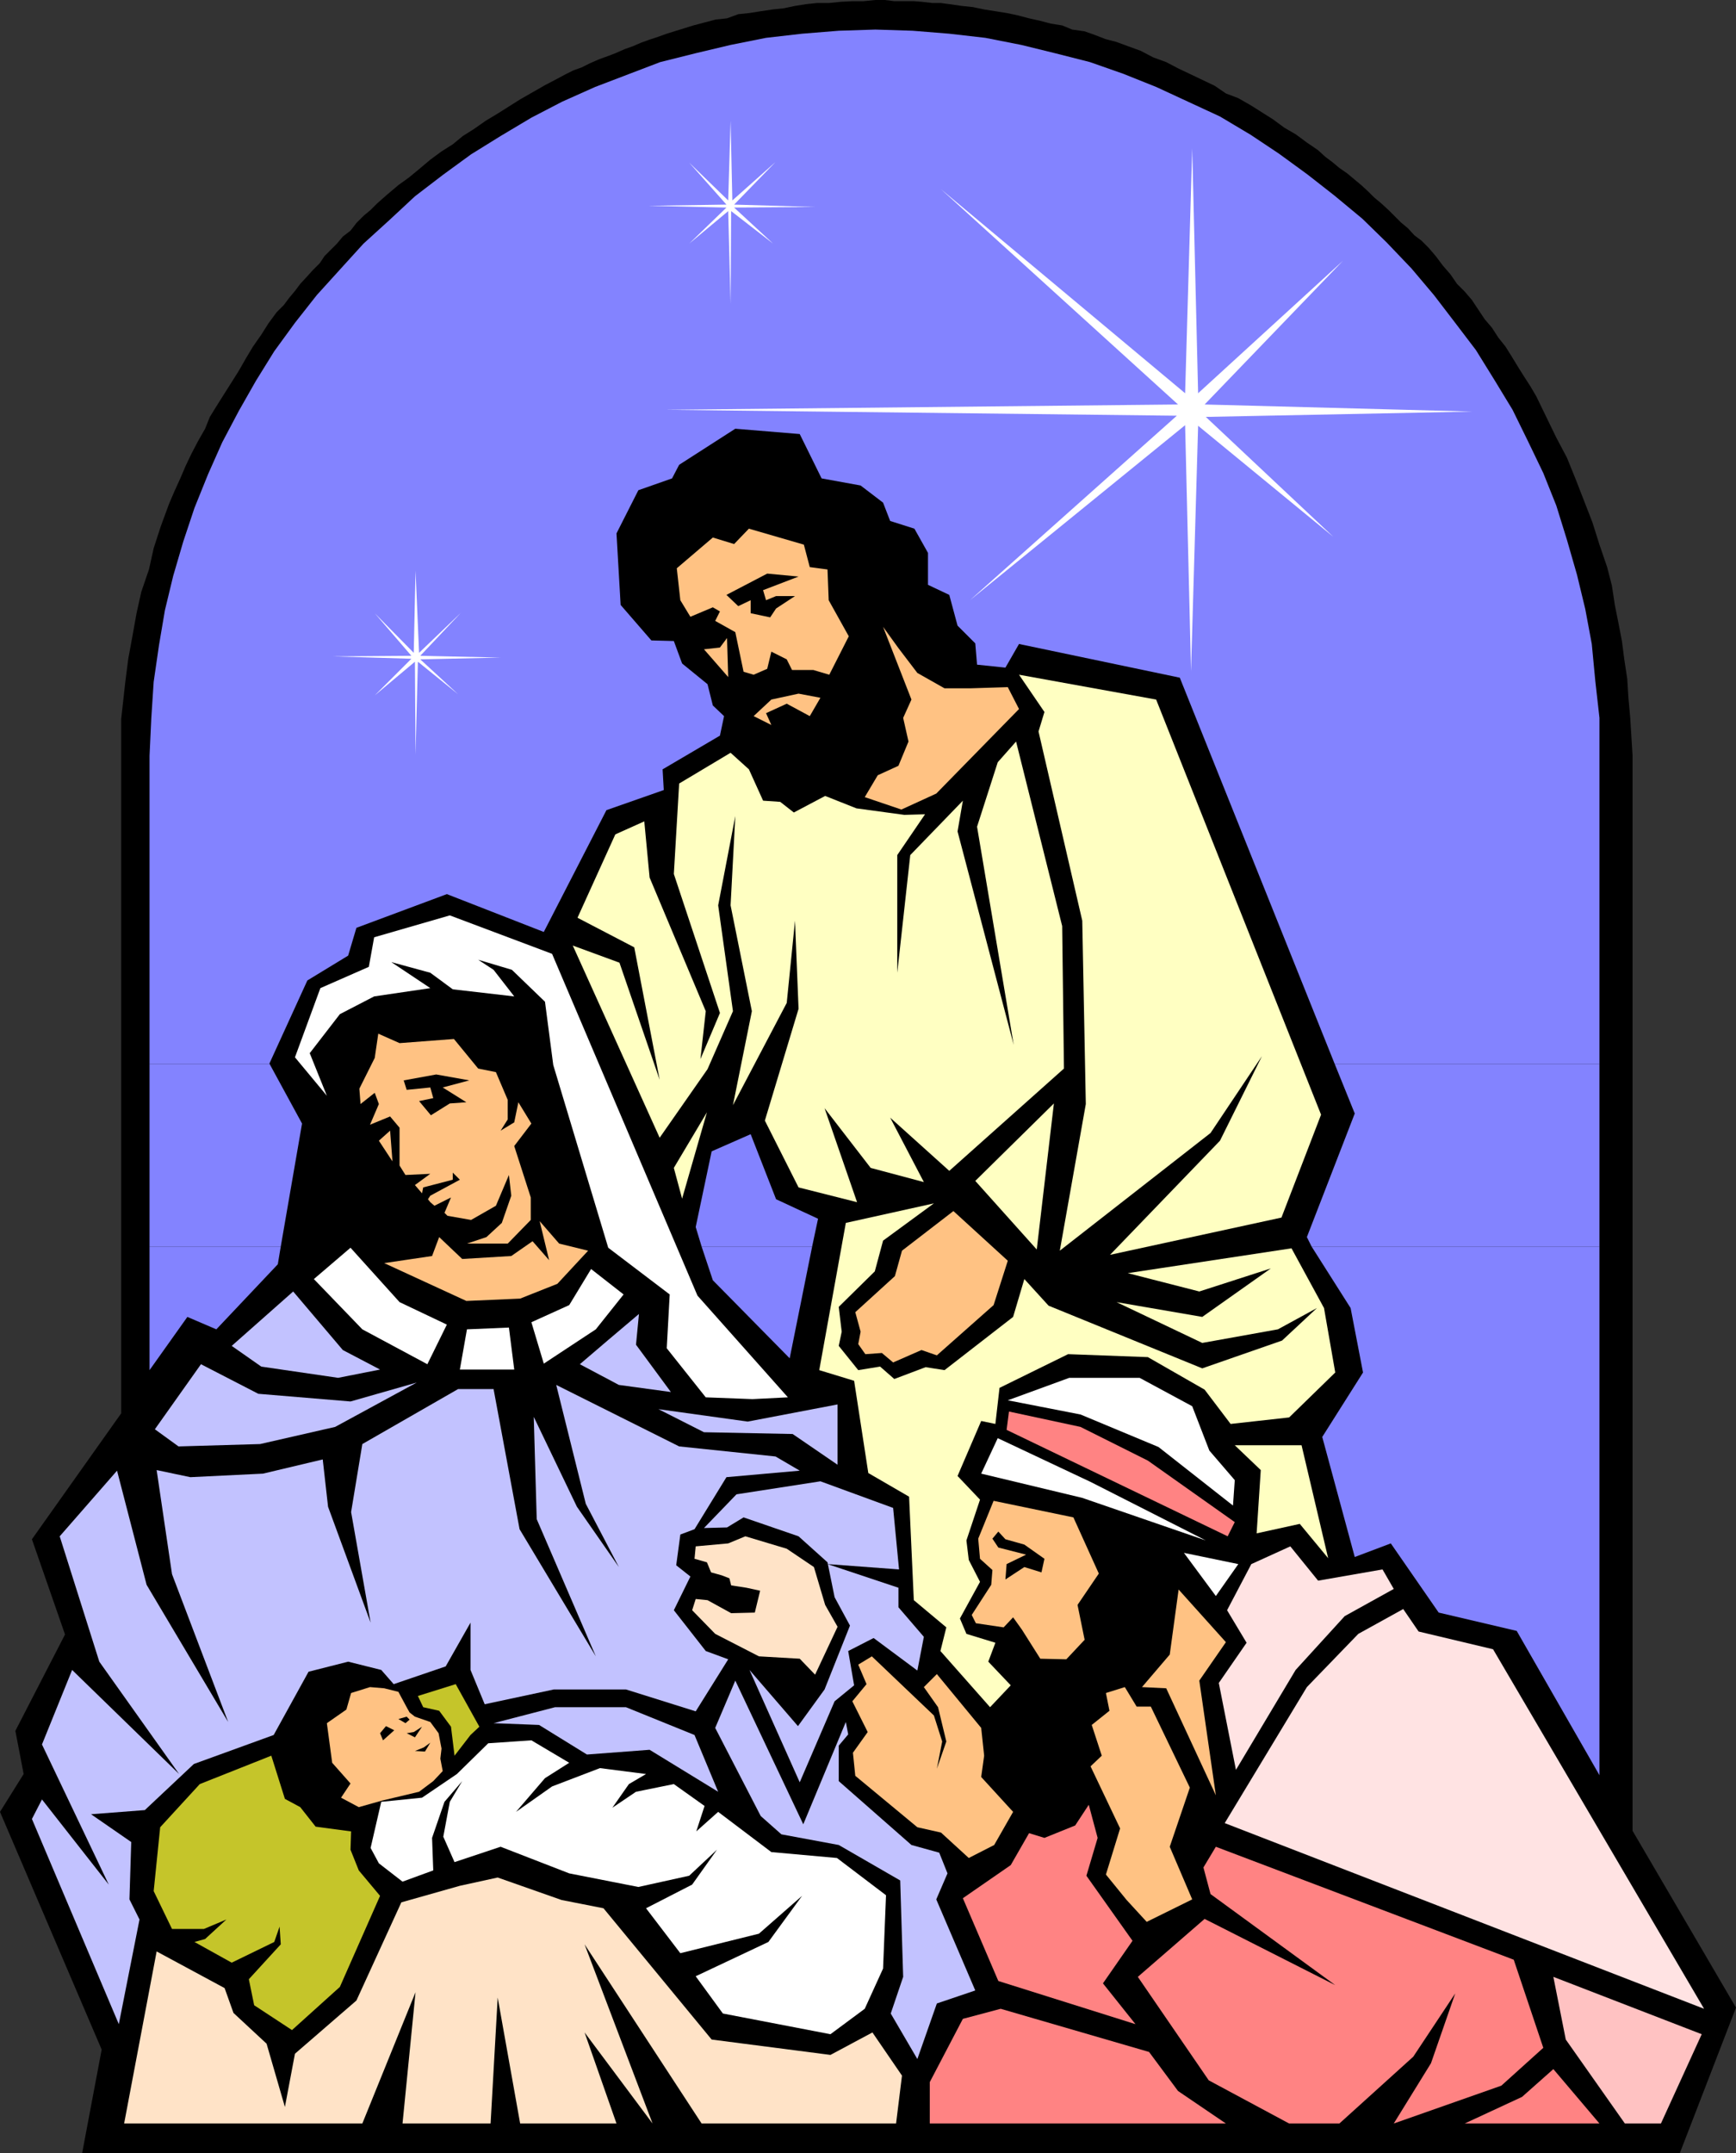
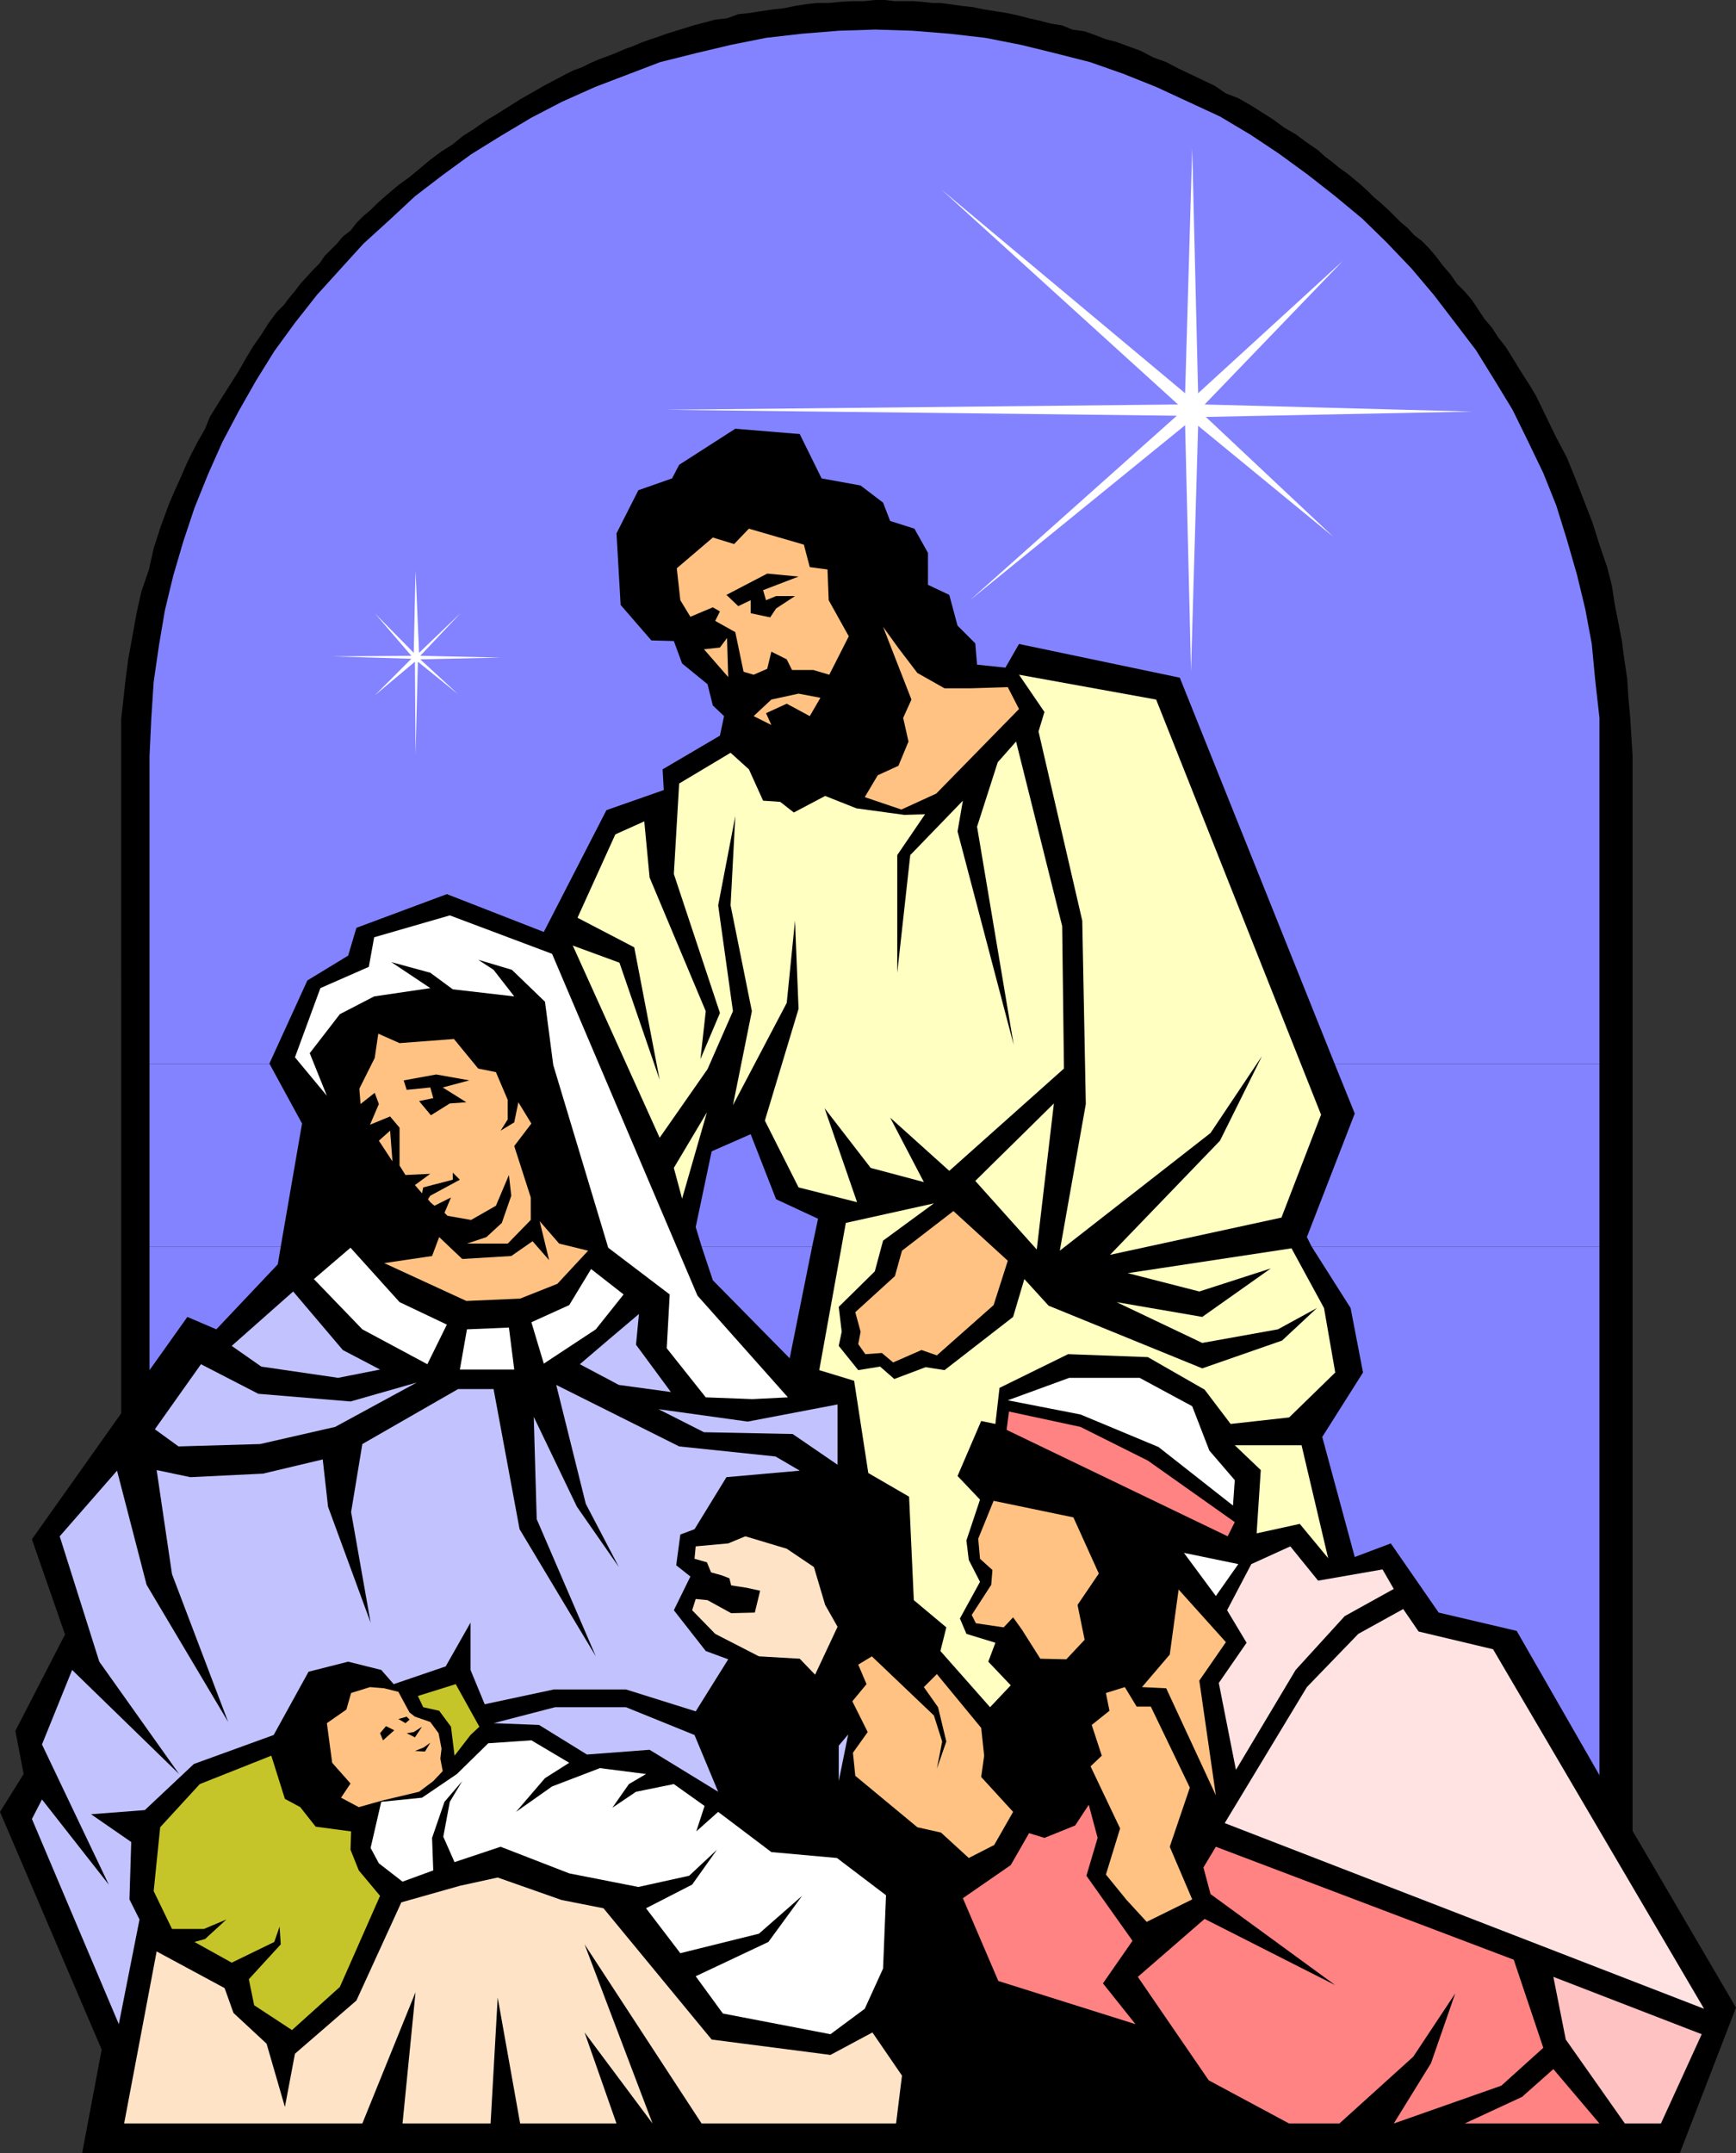
<svg xmlns="http://www.w3.org/2000/svg" xmlns:ns1="http://sodipodi.sourceforge.net/DTD/sodipodi-0.dtd" xmlns:ns2="http://www.inkscape.org/namespaces/inkscape" version="1.0" width="125.575mm" height="155.668mm" id="svg65" ns1:docname="Manger 09.wmf">
  <rect width="100%" height="100%" fill="#333333" stroke="none" />
  <ns1:namedview id="namedview65" pagecolor="#ffffff" bordercolor="#000000" borderopacity="0.25" ns2:showpageshadow="2" ns2:pageopacity="0.0" ns2:pagecheckerboard="0" ns2:deskcolor="#d1d1d1" ns2:document-units="mm" />
  <defs id="defs1">
    <pattern id="WMFhbasepattern" patternUnits="userSpaceOnUse" width="6" height="6" x="0" y="0" />
  </defs>
  <path style="fill:#000000;fill-opacity:1;fill-rule:evenodd;stroke:none" d="m 445.688,196.01 -0.485,-5.333 -0.323,-5.171 -0.808,-5.332 -0.646,-5.009 -0.97,-5.009 -0.97,-4.848 -0.808,-5.332 -1.293,-5.009 -2.101,-6.14 -1.939,-6.14 -2.262,-5.817 -2.262,-5.817 -2.424,-5.979 -2.909,-5.494 -2.747,-5.656 -2.747,-5.656 -1.616,-2.747 -1.778,-2.747 -1.616,-2.585 -1.778,-2.909 -1.616,-2.585 -1.939,-2.424 -1.778,-2.747 -1.939,-2.262 -1.616,-2.424 -1.939,-2.909 -1.939,-2.262 -2.101,-2.101 -1.778,-2.585 -2.101,-2.424 -1.939,-2.585 -1.939,-2.262 -1.939,-1.939 -1.939,-1.454 -1.778,-1.939 -1.939,-1.616 -3.394,-3.393 -1.939,-1.778 -1.939,-1.616 -1.616,-1.616 -1.939,-1.778 -1.939,-1.616 -1.939,-1.616 -2.101,-1.454 -1.939,-1.616 -1.939,-1.454 -1.939,-1.778 -3.07,-2.101 -3.07,-2.262 -3.07,-1.778 -3.07,-2.262 -3.07,-1.939 -3.07,-1.939 -3.394,-1.939 -3.394,-1.293 -3.07,-2.101 -3.394,-1.616 -3.394,-1.616 -3.07,-1.454 -3.394,-1.778 -3.555,-1.293 -3.394,-1.778 -3.555,-1.293 -3.07,-1.131 -3.07,-0.808 -2.909,-1.131 -2.747,-0.97 -3.394,-0.485 -2.747,-1.131 -3.07,-0.485 -3.07,-0.808 -2.909,-0.646 -3.07,-0.808 -3.07,-0.646 -3.07,-0.485 -3.07,-0.485 -3.07,-0.646 -3.07,-0.323 -3.394,-0.485 -2.424,-0.323 h -2.262 l -2.909,-0.323 -2.101,-0.162 h -5.333 L 241.912,0 h -2.586 l -3.232,0.323 h -3.07 l -3.07,0.162 -3.232,0.323 h -3.232 l -3.07,0.323 -3.07,0.485 -3.07,0.646 -3.07,0.323 -3.232,0.485 -3.07,0.485 -3.07,0.323 -3.07,1.131 -3.07,0.323 -3.07,0.808 -3.07,0.808 -2.586,0.808 -2.101,0.646 -2.586,0.808 -2.262,0.808 -2.424,0.808 -2.262,0.808 -2.262,0.97 -2.262,0.808 -2.586,1.131 -2.101,0.808 -2.262,0.808 -2.586,1.131 -2.262,1.131 -2.262,0.808 -2.262,1.131 -2.101,1.131 -3.394,1.778 -3.394,1.939 -3.394,1.939 -3.07,1.939 -3.07,1.939 -3.232,1.939 -3.232,2.262 -3.07,1.939 -2.747,2.262 -3.07,1.939 -3.07,2.262 -3.07,2.585 -2.747,2.262 -2.909,2.101 -3.07,2.585 -2.747,2.424 -1.778,1.778 -1.939,1.616 -1.939,1.939 -1.616,2.101 -2.101,1.616 -1.616,1.939 -3.394,3.393 -1.293,1.939 -1.939,1.939 -1.454,1.616 -1.939,2.101 -1.454,1.939 -1.616,1.939 -1.454,1.939 -1.939,1.939 -2.262,3.07 -1.939,3.07 -2.262,3.232 -1.939,3.232 -1.939,3.393 -1.939,3.07 -1.939,3.07 -1.939,3.07 -2.101,3.393 -1.293,3.232 -1.939,3.393 -1.778,3.393 -1.616,3.393 -1.454,3.393 -1.616,3.555 -1.454,3.393 -2.262,6.14 -1.939,5.979 -1.293,5.817 -2.101,6.14 -1.293,5.817 -1.131,6.302 -1.131,6.14 -0.808,6.302 -1.131,10.18 V 386.203 L 8.726,420.622 17.776,446.638 4.202,472.977 6.464,484.773 0,495.115 l 27.795,64.96 -5.333,28.278 H 459.262 L 474.614,548.602 446.334,500.286 V 206.513 Z" id="path1" />
  <path style="fill:#ffc283;fill-opacity:1;fill-rule:evenodd;stroke:none" d="m 194.887,146.886 -9.857,8.403 0.97,8.726 2.747,4.525 6.141,-2.585 1.939,1.131 -1.293,2.585 5.494,3.07 2.262,10.827 2.747,0.808 3.717,-1.616 1.131,-4.686 4.202,2.101 1.454,2.909 h 5.818 l 4.363,1.293 5.333,-10.503 -5.494,-9.857 -0.323,-8.403 -4.848,-0.646 -1.616,-6.14 -15.029,-4.363 -4.04,4.201 z" id="path2" />
  <path style="fill:#000000;fill-opacity:1;fill-rule:evenodd;stroke:none" d="m 198.604,162.561 11.15,-5.817 8.565,0.808 -9.696,3.717 0.808,2.747 2.747,-1.131 h 5.171 l -5.171,3.393 -1.616,2.424 -5.333,-1.131 v -3.555 l -3.394,1.616 z" id="path3" />
  <path style="fill:#ffc283;fill-opacity:1;fill-rule:evenodd;stroke:none" d="m 198.766,174.357 -1.939,2.585 -4.363,0.485 6.626,7.595 z" id="path4" />
  <path style="fill:#ffc283;fill-opacity:1;fill-rule:evenodd;stroke:none" d="m 224.298,190.678 -5.979,-1.131 -7.434,1.616 -4.848,4.525 4.848,2.424 -1.454,-3.232 5.656,-2.585 6.302,3.393 z" id="path5" />
  <path style="fill:#ffffc2;fill-opacity:1;fill-rule:evenodd;stroke:none" d="m 361.172,304.599 -10.827,28.117 -46.863,10.18 30.057,-31.187 11.473,-23.108 -14.059,21.007 -41.208,32.157 7.11,-40.075 -0.97,-50.093 -11.958,-51.709 1.616,-5.332 -6.949,-10.18 37.491,6.787 z" id="path6" />
  <path style="fill:#ffc283;fill-opacity:1;fill-rule:evenodd;stroke:none" d="m 115.381,326.091 0.323,-1.616 8.08,-2.101 v -1.939 l 1.939,1.939 -8.08,4.363 -0.646,0.97 0.646,0.808 1.131,0.97 4.525,-2.262 -1.778,4.201 0.808,0.808 6.464,1.131 6.787,-3.878 3.555,-8.403 0.646,5.656 -2.586,7.433 -4.202,3.878 -5.333,1.778 h 11.15 l 6.302,-6.464 v -6.14 l -4.525,-14.058 4.686,-6.14 -3.555,-5.817 -1.131,5.494 -3.717,2.262 1.939,-3.07 v -5.333 l -3.232,-7.595 -4.848,-0.97 -6.626,-8.08 -14.867,1.131 -5.818,-2.585 -0.97,6.625 -4.202,8.403 0.323,4.201 3.878,-3.07 1.131,3.07 -2.424,5.656 5.494,-2.262 2.586,3.07 v 10.342 l 1.616,2.585 6.787,-0.323 -4.202,3.07 z" id="path7" />
  <path style="fill:#000000;fill-opacity:1;fill-rule:evenodd;stroke:none" d="m 110.372,295.227 0.808,2.585 6.464,-0.646 0.808,2.909 -3.878,0.808 3.232,3.878 5.171,-3.232 4.525,-0.323 -6.464,-4.04 7.272,-1.939 -9.05,-1.616 z" id="path8" />
  <path style="fill:#ffc283;fill-opacity:1;fill-rule:evenodd;stroke:none" d="m 106.655,308.962 0.646,8.403 -3.717,-5.656 z" id="path9" />
  <path style="fill:#ffc283;fill-opacity:1;fill-rule:evenodd;stroke:none" d="m 145.6,339.18 -5.818,4.04 -13.413,0.808 -6.302,-5.979 -1.939,5.171 -13.089,1.939 22.462,10.342 14.705,-0.646 10.181,-4.04 8.403,-9.049 -7.918,-1.939 -5.333,-6.14 2.586,10.665 z" id="path10" />
  <path style="fill:#ffffc2;fill-opacity:1;fill-rule:evenodd;stroke:none" d="m 234.156,220.895 13.089,1.778 5.656,-0.162 -7.595,11.15 v 32.157 l 3.555,-32.157 14.382,-14.866 -1.454,8.403 15.352,58.334 -10.019,-59.627 5.656,-17.613 5.01,-5.656 12.605,50.416 0.485,38.943 -31.35,27.955 -16.16,-14.543 9.211,17.613 -14.544,-3.878 -12.605,-16.321 8.888,25.693 -15.998,-4.04 -9.211,-18.26 9.211,-30.541 -0.97,-24.077 -2.262,22.461 -14.705,27.955 5.171,-25.693 -5.818,-28.925 1.293,-24.4 -4.686,24.4 4.04,28.925 -6.949,15.836 -13.089,18.745 -23.755,-52.517 12.766,4.686 10.989,31.995 -6.949,-36.196 -15.513,-8.08 10.342,-22.784 7.918,-3.555 1.454,15.351 15.352,36.52 -1.454,13.089 5.333,-12.604 -12.605,-37.974 1.454,-24.723 14.059,-8.403 5.01,4.525 3.878,8.564 4.686,0.323 3.717,2.909 8.565,-4.525 z" id="path11" />
  <path style="fill:#ffc283;fill-opacity:1;fill-rule:evenodd;stroke:none" d="m 236.418,217.825 3.555,-5.979 5.656,-2.585 2.747,-6.625 -1.454,-6.464 2.262,-5.009 -7.757,-19.876 4.202,5.817 5.171,6.787 7.434,4.201 h 6.949 l 10.342,-0.323 3.07,5.979 -22.624,23.108 -9.534,4.363 z" id="path12" />
  <path style="fill:#ffffc2;fill-opacity:1;fill-rule:evenodd;stroke:none" d="m 193.271,303.953 -9.05,15.19 2.262,8.403 z" id="path13" />
  <path style="fill:#ffffc2;fill-opacity:1;fill-rule:evenodd;stroke:none" d="m 231.247,334.17 24.078,-5.332 -13.897,10.18 -2.262,8.403 -9.857,9.695 0.808,6.787 -0.808,3.878 5.333,6.625 5.979,-0.97 3.878,3.393 8.565,-3.232 5.171,0.808 18.745,-14.543 3.07,-10.342 6.626,7.272 42.016,17.129 21.816,-7.595 9.534,-8.888 -10.665,5.817 -20.685,3.717 -23.432,-11.15 23.432,4.04 18.745,-13.25 -19.553,6.302 -19.553,-5.009 44.763,-6.787 8.888,16.321 3.07,17.613 -12.605,12.281 -15.998,1.778 -7.11,-9.372 -15.513,-8.888 -21.816,-0.808 -18.745,9.211 -1.131,9.857 -3.878,-0.808 -6.464,15.028 6.141,6.464 -3.717,11.15 0.646,5.333 3.07,5.979 -5.494,10.019 1.778,4.201 7.918,2.424 -1.939,5.171 6.141,6.464 -5.656,5.979 -13.574,-15.351 1.616,-6.464 -8.888,-7.433 -1.293,-28.278 -11.15,-6.464 -3.878,-25.208 -9.534,-2.909 z" id="path14" />
  <path style="fill:#ffffc2;fill-opacity:1;fill-rule:evenodd;stroke:none" d="m 288.13,301.529 -21.493,21.168 16.806,18.745 z" id="path15" />
  <path style="fill:#ffc283;fill-opacity:1;fill-rule:evenodd;stroke:none" d="m 260.658,330.939 -14.059,10.827 -1.939,6.948 -10.827,9.857 1.454,5.333 -0.646,3.393 1.939,2.747 4.525,-0.323 3.07,2.585 7.757,-3.393 4.202,1.454 15.513,-13.735 3.878,-12.119 z" id="path16" />
  <path style="fill:#ffffc2;fill-opacity:1;fill-rule:evenodd;stroke:none" d="m 355.839,394.929 7.272,30.864 -7.757,-9.372 -11.797,2.585 1.131,-17.29 -7.11,-6.787 z" id="path17" />
  <path style="fill:#ffffff;fill-opacity:1;fill-rule:evenodd;stroke:none" d="m 275.525,382.648 19.877,3.878 21.331,8.888 20.361,15.998 0.485,-6.948 -6.949,-8.08 -4.686,-12.119 -14.382,-7.756 h -19.23 z" id="path18" />
-   <path style="fill:#ffffff;fill-opacity:1;fill-rule:evenodd;stroke:none" d="m 272.778,392.99 -4.525,9.695 27.633,6.625 33.774,11.635 -31.512,-15.998 z" id="path19" />
  <path style="fill:#ffffff;fill-opacity:1;fill-rule:evenodd;stroke:none" d="m 95.828,340.957 13.413,14.866 12.928,6.14 -5.333,10.827 -17.776,-9.534 -13.251,-13.735 z" id="path20" />
  <path style="fill:#ffffff;fill-opacity:1;fill-rule:evenodd;stroke:none" d="m 127.663,363.257 -1.939,10.988 h 14.867 l -1.454,-11.473 z" id="path21" />
  <path style="fill:#ffffff;fill-opacity:1;fill-rule:evenodd;stroke:none" d="m 145.277,361.318 3.394,11.311 14.221,-9.372 7.595,-9.534 -8.888,-6.948 -5.979,9.857 z" id="path22" />
  <path style="fill:#c2c2ff;fill-opacity:1;fill-rule:evenodd;stroke:none" d="m 80.153,352.915 13.574,15.998 10.181,5.333 -11.473,2.262 -21.008,-3.07 -8.08,-5.656 z" id="path23" />
  <path style="fill:#c2c2ff;fill-opacity:1;fill-rule:evenodd;stroke:none" d="m 174.688,359.055 -8.403,7.11 -7.757,6.625 10.665,5.656 14.221,1.939 -9.534,-12.927 z" id="path24" />
  <path style="fill:#c2c2ff;fill-opacity:1;fill-rule:evenodd;stroke:none" d="m 125.239,379.578 -26.179,15.028 -3.07,18.583 5.333,30.218 -11.635,-31.672 -1.454,-12.927 -16.321,3.878 -19.877,0.97 -9.211,-1.939 4.202,28.44 15.352,40.398 -22.301,-37.489 -8.08,-31.187 -15.675,17.937 10.827,34.257 21.816,30.702 -29.249,-28.44 -8.242,20.36 18.261,38.297 -18.261,-23.269 -2.747,5.333 23.755,56.072 5.656,-28.602 -2.747,-5.494 0.485,-15.674 -10.989,-7.595 14.705,-1.131 13.413,-12.604 21.816,-7.918 9.534,-17.29 10.827,-2.747 9.05,2.262 3.394,3.878 14.221,-4.848 6.787,-11.958 v 12.927 l 3.878,9.372 18.907,-4.04 h 19.715 l 19.069,5.979 8.888,-14.22 -6.141,-2.262 -8.726,-11.15 4.525,-9.211 -3.878,-3.07 1.131,-8.403 3.878,-1.454 8.726,-14.22 20.038,-1.778 -6.626,-3.878 -26.341,-2.747 -33.612,-16.805 8.08,32.48 9.05,17.29 -11.473,-16.482 -11.797,-24.562 0.808,27.955 16.16,37.489 -20.846,-34.742 -7.11,-38.297 z" id="path25" />
  <path style="fill:#c2c2ff;fill-opacity:1;fill-rule:evenodd;stroke:none" d="m 180.02,385.072 24.401,3.393 24.563,-4.686 v 16.482 l -12.281,-8.403 -24.24,-0.485 z" id="path26" />
-   <path style="fill:#c2c2ff;fill-opacity:1;fill-rule:evenodd;stroke:none" d="m 218.158,471.684 -13.251,-15.351 13.736,30.702 9.534,-22.138 5.333,-4.363 -1.616,-9.372 6.949,-3.555 11.958,8.888 1.778,-9.211 -6.949,-8.08 v -5.333 l -19.392,-6.464 19.553,1.454 -1.616,-16.805 -19.877,-7.272 -22.947,3.555 -8.888,9.211 6.302,-0.162 4.525,-2.747 15.029,5.171 7.918,7.11 1.939,9.534 4.202,7.756 -6.949,17.452 z" id="path27" />
  <path style="fill:#ffe3c7;fill-opacity:1;fill-rule:evenodd;stroke:none" d="m 190.201,422.561 -0.323,3.393 3.394,0.97 1.131,2.747 2.909,0.808 2.101,0.808 0.485,1.939 4.202,0.646 3.717,0.808 -1.454,5.979 -6.464,0.162 -6.464,-3.555 -3.232,-0.323 -0.97,3.07 6.302,6.464 11.958,6.14 11.15,0.646 4.202,4.363 6.141,-13.089 -3.394,-5.979 -3.07,-10.342 -7.434,-5.009 -11.312,-3.393 -4.686,1.939 z" id="path28" />
  <path style="fill:#ffc283;fill-opacity:1;fill-rule:evenodd;stroke:none" d="m 271.647,410.118 21.816,4.525 6.949,15.351 -5.818,8.564 1.939,9.534 -5.01,5.333 -7.11,-0.162 -5.01,-7.918 -2.424,-3.393 -2.586,2.747 -7.595,-1.131 -1.131,-2.262 5.333,-8.241 0.323,-4.04 -3.394,-3.07 -0.485,-5.494 z" id="path29" />
-   <path style="fill:#000000;fill-opacity:1;fill-rule:evenodd;stroke:none" d="m 272.939,418.521 1.939,2.101 5.171,1.454 5.494,3.878 -0.808,3.717 -4.686,-1.454 -5.171,3.393 0.323,-4.201 5.333,-2.585 -7.595,-1.939 -1.616,-2.424 z" id="path30" />
  <path style="fill:#ffc283;fill-opacity:1;fill-rule:evenodd;stroke:none" d="m 256.133,457.464 12.12,14.705 0.808,7.595 -0.808,5.817 8.726,9.534 -5.171,9.049 -6.949,3.555 -7.595,-6.948 -6.464,-1.454 -16.968,-14.058 -0.646,-6.302 4.04,-5.656 -4.202,-8.403 3.878,-4.686 -2.262,-5.332 3.717,-2.262 16.968,16.159 2.262,7.11 -1.454,7.433 2.586,-7.433 -2.262,-9.372 -3.878,-5.494 z" id="path31" />
  <path style="fill:#ffffff;fill-opacity:1;fill-rule:evenodd;stroke:none" d="m 323.681,424.338 14.867,3.07 -6.141,8.726 z" id="path32" />
  <path style="fill:#ffc283;fill-opacity:1;fill-rule:evenodd;stroke:none" d="m 319.803,452.132 2.424,-17.775 12.928,14.382 -7.272,10.503 4.525,31.349 -13.574,-29.248 -6.626,-0.323 z" id="path33" />
  <path style="fill:#ffe3e3;fill-opacity:1;fill-rule:evenodd;stroke:none" d="m 342.103,427.409 -6.626,12.604 5.333,8.888 -7.595,10.988 4.686,23.754 16.321,-27.309 13.413,-14.705 13.413,-7.433 -3.07,-5.332 -17.614,3.07 -7.595,-9.372 z" id="path34" />
  <path style="fill:#ffe3e3;fill-opacity:1;fill-rule:evenodd;stroke:none" d="m 383.634,439.689 4.202,6.14 20.361,4.848 57.691,98.247 -131.056,-50.74 22.462,-37.166 14.059,-14.543 z" id="path35" />
  <path style="fill:#ff8383;fill-opacity:1;fill-rule:evenodd;stroke:none" d="m 332.407,504.649 -3.394,5.656 1.939,7.272 34.097,24.885 -35.713,-18.098 -18.261,15.836 19.392,28.278 21.977,11.796 h 13.736 l 20.2,-18.26 11.473,-17.29 -6.626,19.068 -10.181,16.482 29.411,-10.342 11.473,-10.342 -8.08,-24.077 z" id="path36" />
  <path style="fill:#ffc283;fill-opacity:1;fill-rule:evenodd;stroke:none" d="m 325.944,519.031 -6.141,-14.382 5.494,-16.159 -10.665,-22.138 h -3.878 l -3.232,-5.333 -5.171,1.616 0.97,4.848 -4.848,3.878 2.747,8.403 -3.07,2.909 8.08,16.967 -3.878,12.604 5.656,6.948 5.494,5.979 z" id="path37" />
-   <path style="fill:#c2c2ff;fill-opacity:1;fill-rule:evenodd;stroke:none" d="m 231.893,473.947 -2.586,3.07 v 9.695 l 19.877,17.452 7.595,2.101 2.262,5.656 -3.07,7.11 10.665,24.885 -10.504,3.555 -5.333,15.19 -7.272,-12.443 3.394,-10.019 -0.808,-26.339 -16.806,-9.695 -15.675,-2.909 -5.656,-5.009 -12.443,-24.077 5.494,-12.927 18.584,39.267 11.635,-27.955 z" id="path38" />
+   <path style="fill:#c2c2ff;fill-opacity:1;fill-rule:evenodd;stroke:none" d="m 231.893,473.947 -2.586,3.07 v 9.695 z" id="path38" />
  <path style="fill:#c2c2ff;fill-opacity:1;fill-rule:evenodd;stroke:none" d="m 134.934,470.877 16.806,-4.363 h 19.392 l 18.745,7.595 6.464,15.513 -18.745,-11.473 -17.129,1.293 -13.089,-8.08 z" id="path39" />
  <path style="fill:#ffffff;fill-opacity:1;fill-rule:evenodd;stroke:none" d="m 104.231,492.368 11.15,-1.131 9.534,-6.464 8.565,-8.403 11.797,-0.808 10.342,6.14 -6.626,4.201 -7.918,9.211 9.857,-6.948 13.089,-5.009 12.605,1.616 -4.686,2.747 -4.525,6.464 6.464,-4.363 10.342,-2.101 8.403,5.979 -2.262,6.948 5.979,-5.332 14.544,10.988 17.937,1.616 13.413,10.18 -0.808,20.037 -5.01,10.988 -9.373,6.948 -29.411,-5.656 -7.434,-10.18 19.877,-9.372 9.211,-12.604 -11.797,10.342 -21.493,5.332 -9.373,-12.281 12.605,-6.464 6.787,-9.534 -7.595,7.11 -13.897,3.07 -18.907,-3.717 -18.745,-7.272 -12.605,4.201 -3.07,-6.948 1.778,-9.534 3.394,-5.656 -4.848,5.656 -3.394,9.857 0.323,8.888 -8.403,3.07 -6.464,-5.009 -2.262,-4.201 z" id="path40" />
  <path style="fill:#ffc283;fill-opacity:1;fill-rule:evenodd;stroke:none" d="m 104.392,492.045 -6.302,1.778 -4.848,-2.585 2.586,-3.878 -5.01,-5.656 -1.454,-10.827 5.333,-3.717 1.293,-4.525 5.171,-1.616 3.878,0.323 3.878,0.97 2.262,4.201 0.808,1.454 1.454,1.131 4.202,1.454 2.262,3.07 0.808,4.201 -0.323,2.747 0.646,3.393 -2.586,2.747 -3.878,2.909 z" id="path41" />
  <path style="fill:#c5c52a;fill-opacity:1;fill-rule:evenodd;stroke:none" d="m 74.174,479.764 -19.553,7.756 -10.827,11.796 -1.778,17.452 5.01,10.342 h 8.726 l 6.141,-2.585 -5.818,5.333 -2.909,0.808 10.181,5.656 11.635,-5.656 1.454,-4.201 0.323,4.848 -8.726,9.534 1.454,7.11 10.342,6.787 13.089,-11.796 10.989,-24.885 -5.818,-6.948 -2.262,-5.656 0.162,-5.009 -9.696,-1.293 -4.202,-5.332 -4.202,-2.262 z" id="path42" />
  <path style="fill:#ffe3c7;fill-opacity:1;fill-rule:evenodd;stroke:none" d="m 178.404,580.274 -18.584,-48.962 31.996,48.962 h 53.166 l 1.616,-13.089 -8.08,-11.796 -11.473,6.14 -32.481,-4.201 -29.572,-35.873 -11.473,-2.262 -17.453,-6.14 -10.342,2.262 -15.998,4.525 -12.281,26.824 -16.806,14.543 -2.747,14.543 -5.01,-17.29 -9.049,-8.403 -2.424,-6.787 -18.584,-10.019 -8.888,47.023 h 65.124 l 14.544,-35.873 -3.555,35.873 h 24.078 l 1.939,-34.419 6.141,34.419 h 26.341 l -8.726,-24.885 z" id="path43" />
  <path style="fill:#ff8383;fill-opacity:1;fill-rule:evenodd;stroke:none" d="m 310.43,553.126 -37.491,-11.796 -9.696,-22.623 13.089,-9.049 5.01,-8.726 4.202,1.293 8.403,-3.393 3.717,-5.656 2.424,9.049 -3.07,10.342 12.605,17.775 -8.08,11.635 z" id="path44" />
  <path style="fill:#ffc2c2;fill-opacity:1;fill-rule:evenodd;stroke:none" d="m 465.241,555.873 -11.15,24.4 h -9.857 l -16.16,-22.946 -3.394,-17.129 z" id="path45" />
  <path style="fill:#ff8383;fill-opacity:1;fill-rule:evenodd;stroke:none" d="m 424.68,565.407 12.605,14.866 H 400.44 l 15.675,-7.272 z" id="path46" />
-   <path style="fill:#ff8383;fill-opacity:1;fill-rule:evenodd;stroke:none" d="m 335.155,580.274 -13.089,-8.888 -7.918,-10.665 -40.561,-11.796 -10.342,2.747 -9.05,17.29 v 11.311 z" id="path47" />
  <path style="fill:#c2c2ff;fill-opacity:1;fill-rule:evenodd;stroke:none" d="m 113.927,377.8 -18.099,5.171 -25.209,-2.101 -15.675,-8.08 -12.605,17.775 6.464,4.686 22.301,-0.646 20.523,-4.686 z" id="path48" />
  <path style="fill:#ffffff;fill-opacity:1;fill-rule:evenodd;stroke:none" d="m 190.686,354.046 -39.753,-93.4 -27.956,-10.503 -20.685,5.979 -1.454,8.08 -13.251,5.817 -6.949,18.906 8.726,10.503 -4.686,-11.635 8.242,-10.665 9.373,-4.848 15.352,-2.262 -10.665,-7.11 10.665,2.909 6.141,4.525 16.806,1.939 -5.656,-7.272 -4.202,-2.747 9.211,2.747 9.05,8.726 2.262,17.29 15.029,49.932 16.806,12.766 -0.808,14.705 10.665,13.412 12.766,0.485 9.696,-0.485 z" id="path49" />
  <path style="fill:#c5c52a;fill-opacity:1;fill-rule:evenodd;stroke:none" d="m 114.25,463.443 1.454,3.07 4.363,0.97 3.232,4.363 0.97,7.918 4.363,-5.656 2.424,-2.262 -6.464,-11.635 z" id="path50" />
  <path style="fill:#ff8383;fill-opacity:1;fill-rule:evenodd;stroke:none" d="m 275.848,385.718 19.553,4.201 18.422,9.211 23.755,16.805 -1.939,3.878 -60.438,-29.086 z" id="path51" />
  <path style="fill:#8383ff;fill-opacity:1;fill-rule:evenodd;stroke:none" d="m 40.884,290.702 v -84.189 l 0.485,-10.342 0.646,-9.857 1.454,-10.019 1.616,-9.534 2.262,-9.372 2.747,-9.372 3.07,-9.211 3.717,-9.211 3.878,-8.726 4.525,-8.564 4.686,-8.241 5.01,-8.08 5.656,-7.756 5.979,-7.595 6.302,-6.948 6.464,-7.11 7.11,-6.464 6.949,-6.464 7.595,-5.817 7.757,-5.656 8.08,-5.009 8.403,-5.009 8.403,-4.363 9.05,-4.04 8.888,-3.393 8.888,-3.393 9.696,-2.424 9.534,-2.262 9.696,-1.939 9.857,-1.131 10.019,-0.808 10.019,-0.323 10.181,0.323 10.019,0.808 9.857,1.131 9.857,1.939 9.211,2.262 9.534,2.424 9.211,3.232 8.888,3.555 8.726,4.04 8.726,4.04 8.403,5.009 7.757,5.171 7.757,5.656 7.434,5.817 7.595,6.302 6.626,6.464 6.787,7.11 6.141,7.272 5.818,7.595 5.656,7.433 5.01,8.08 5.01,8.241 4.202,8.564 4.202,8.726 3.555,8.888 2.909,9.372 2.747,9.534 2.262,9.372 1.778,9.534 0.97,10.18 1.131,10.019 v 94.531 H 364.889 l -42.339,-105.519 -43.955,-9.211 -3.717,6.464 -7.757,-0.808 -0.485,-5.817 -4.848,-4.848 -2.262,-8.403 -5.818,-2.747 v -8.726 l -3.717,-6.625 -6.626,-2.101 -1.939,-5.009 -6.141,-4.686 -10.665,-1.939 -5.979,-12.119 -17.614,-1.454 -15.352,9.857 -1.939,3.717 -9.211,3.232 -5.979,11.796 1.131,19.553 8.403,9.695 6.141,0.162 2.262,6.14 6.949,5.656 1.454,5.817 3.07,2.909 -1.131,5.333 -15.675,9.211 0.323,5.656 -15.675,5.494 -17.129,33.288 -26.502,-10.342 -24.725,9.211 -2.262,7.595 -11.15,6.787 -10.342,22.623 v 0.162 z" id="path52" />
  <path style="fill:#8383ff;fill-opacity:1;fill-rule:evenodd;stroke:none" d="m 40.884,340.634 v -49.932 h 32.804 l 8.888,16.321 -5.818,33.611 z" id="path53" />
  <path style="fill:#8383ff;fill-opacity:1;fill-rule:evenodd;stroke:none" d="m 191.817,340.634 -1.616,-5.333 4.363,-20.684 10.665,-4.686 6.949,17.775 11.473,5.333 -1.616,7.595 z" id="path54" />
  <path style="fill:#8383ff;fill-opacity:1;fill-rule:evenodd;stroke:none" d="m 358.586,340.634 -1.293,-2.585 13.089,-33.773 -5.494,-13.574 h 72.396 v 49.932 z" id="path55" />
  <path style="fill:#8383ff;fill-opacity:1;fill-rule:evenodd;stroke:none" d="m 40.884,340.634 v 33.773 l 10.342,-14.543 7.918,3.393 16.806,-17.775 0.808,-4.848 z" id="path56" />
  <path style="fill:#8383ff;fill-opacity:1;fill-rule:evenodd;stroke:none" d="m 191.817,340.634 3.07,9.211 21.008,21.33 6.141,-30.541 z" id="path57" />
  <path style="fill:#8383ff;fill-opacity:1;fill-rule:evenodd;stroke:none" d="m 358.586,340.634 10.665,16.805 3.394,17.613 -11.15,17.613 8.888,32.803 9.857,-3.717 13.089,18.906 21.331,5.009 22.624,39.428 V 340.634 Z" id="path58" />
  <path style="fill:#ffffff;fill-opacity:1;fill-rule:evenodd;stroke:none" d="m 265.183,164.015 56.559,-50.416 -139.782,-1.616 140.106,-1.454 -64.801,-58.819 66.74,55.749 1.939,-66.899 1.616,66.899 39.592,-36.196 -37.814,39.267 73.204,1.939 -72.881,1.454 34.905,32.803 -37.006,-30.379 -1.939,67.06 -1.616,-67.222 z" id="path59" />
-   <path style="fill:#ffffff;fill-opacity:1;fill-rule:evenodd;stroke:none" d="m 188.423,66.576 10.181,-9.857 -21.331,-0.485 21.331,-0.323 -10.181,-11.473 10.665,10.342 0.646,-21.815 0.485,21.815 11.797,-10.503 -11.312,11.635 22.139,0.646 -22.139,0.162 10.665,9.857 -11.473,-8.888 -0.162,25.37 -0.646,-25.37 z" id="path60" />
  <path style="fill:#ffffff;fill-opacity:1;fill-rule:evenodd;stroke:none" d="m 102.453,190.031 10.019,-10.019 -21.493,-0.646 21.493,-0.162 -10.019,-11.635 10.665,10.827 0.485,-22.461 0.97,22.461 11.473,-10.988 -11.15,11.796 21.977,0.485 -21.977,0.485 10.342,9.534 -10.989,-8.888 -0.646,25.37 -0.162,-25.37 z" id="path61" />
  <path style="fill:#000000;fill-opacity:1;fill-rule:evenodd;stroke:none" d="m 111.988,469.907 -0.808,-0.808 -2.262,0.646 1.939,1.131 z" id="path62" />
  <path style="fill:#000000;fill-opacity:1;fill-rule:evenodd;stroke:none" d="m 107.786,472.816 -2.262,-1.131 -1.616,1.939 0.808,1.939 z" id="path63" />
  <path style="fill:#000000;fill-opacity:1;fill-rule:evenodd;stroke:none" d="m 115.381,471.846 -2.262,1.454 -1.939,0.323 2.262,1.131 z" id="path64" />
  <path style="fill:#000000;fill-opacity:1;fill-rule:evenodd;stroke:none" d="m 117.643,476.209 -1.778,1.293 -2.424,0.97 2.747,0.162 z" id="path65" />
</svg>